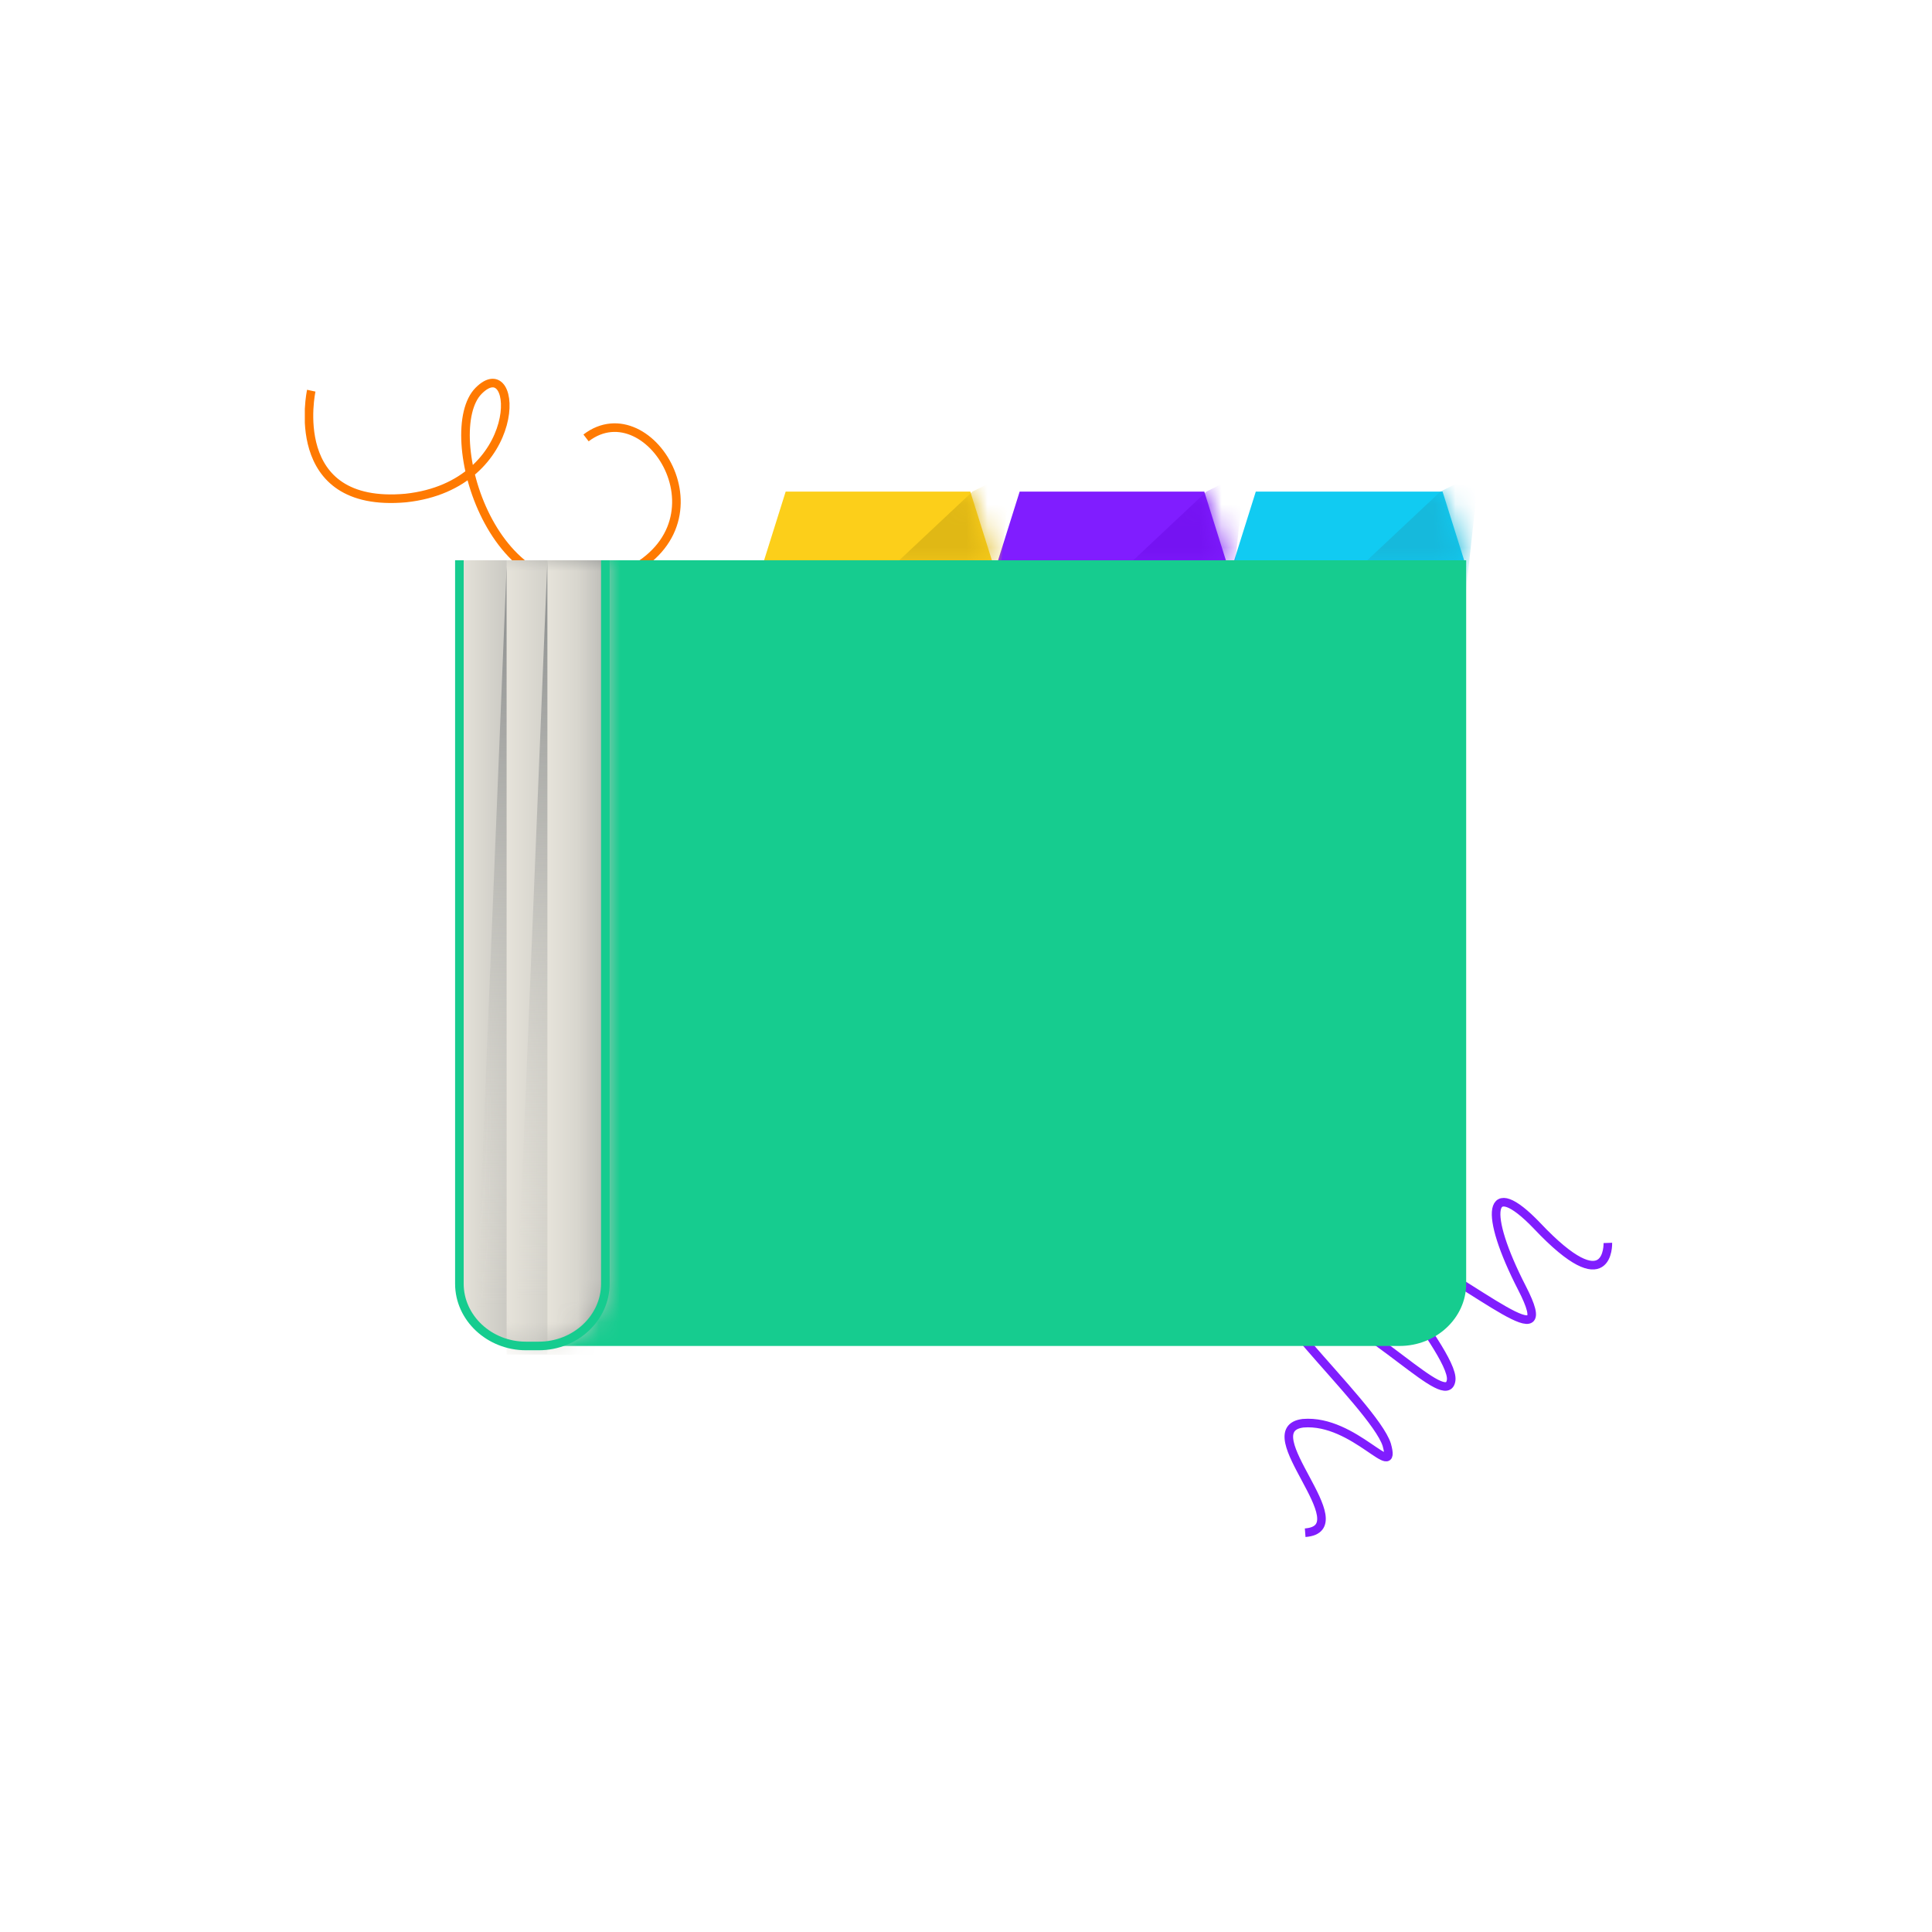
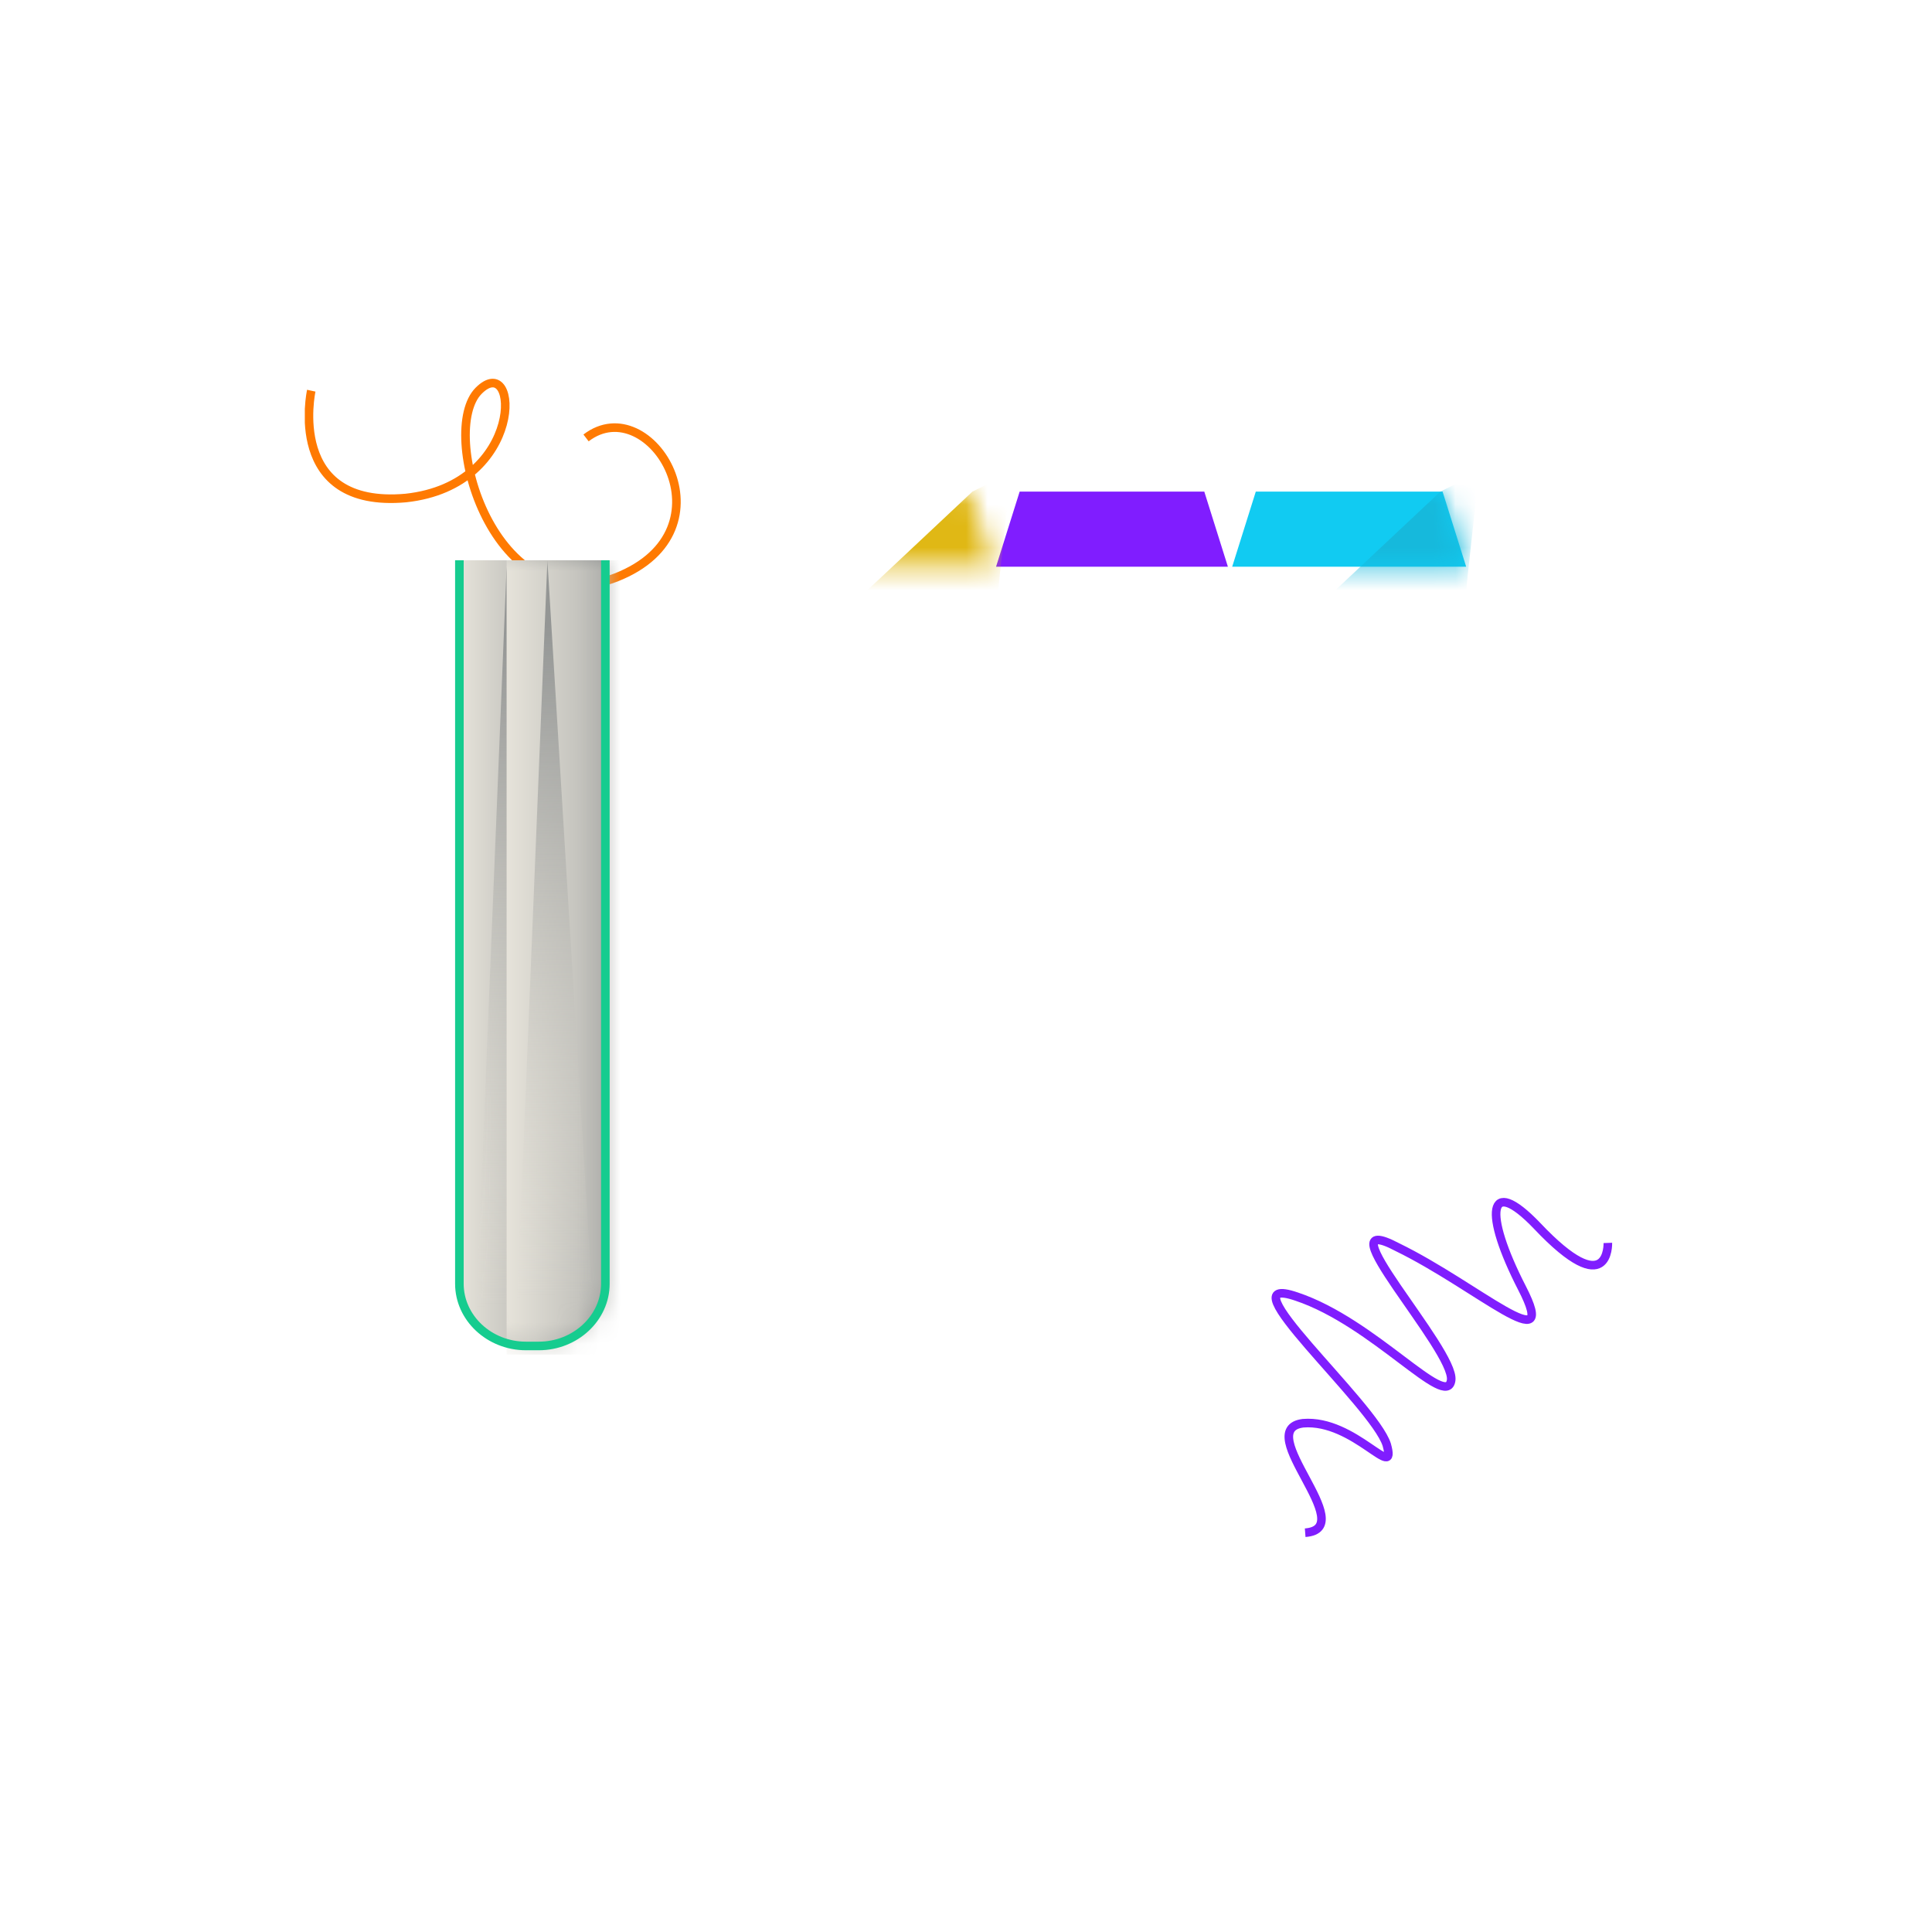
<svg xmlns="http://www.w3.org/2000/svg" id="Layer_1" viewBox="0 0 90 90">
  <defs>
    <style>      .st0 {        fill: url(#linear-gradient2);      }      .st1 {        fill: #801dff;      }      .st2 {        mask: url(#mask-1);      }      .st3 {        fill: #fff;      }      .st4 {        fill: #e0b815;      }      .st5 {        mask: url(#mask);      }      .st6 {        fill: url(#linear-gradient1);      }      .st7, .st8, .st9, .st10 {        fill: none;      }      .st11 {        mask: url(#mask-2);      }      .st12 {        fill: #fccf1a;      }      .st8 {        stroke: #ff7a01;      }      .st8, .st9, .st10 {        stroke-miterlimit: 10;      }      .st8, .st10 {        stroke-width: .4px;      }      .st13 {        fill: url(#linear-gradient4);      }      .st14 {        fill: #7513f2;      }      .st9 {        stroke: #16cc8f;        stroke-width: .4px;      }      .st15 {        fill: #16b9dc;      }      .st16 {        fill: #16cc8f;      }      .st17 {        fill: url(#linear-gradient3);      }      .st18 {        fill: #11cbf2;      }      .st10 {        stroke: #801dfe;      }      .st19 {        fill: url(#linear-gradient);      }      .st20 {        clip-path: url(#clippath);      }      .st21 {        mask: url(#mask-3);      }    </style>
    <clipPath id="clippath">
      <rect class="st7" x="14.2" y="17.6" width="61" height="54" />
    </clipPath>
    <mask id="mask" x="35.5" y="22" width="11.6" height="5.5" maskUnits="userSpaceOnUse">
      <g id="mask0_6483_5606">
        <path class="st3" d="M46.3,26.4h-10.8l1.1-3.5h8.6l1.1,3.5Z" />
      </g>
    </mask>
    <mask id="mask-1" x="46.4" y="22" width="11.6" height="5.5" maskUnits="userSpaceOnUse">
      <g id="mask1_6483_5606">
        <path class="st3" d="M57.2,26.4h-10.8l1.1-3.5h8.6l1.1,3.5Z" />
      </g>
    </mask>
    <mask id="mask-2" x="57.3" y="22" width="11.6" height="5.5" maskUnits="userSpaceOnUse">
      <g id="mask2_6483_5606">
        <path class="st3" d="M68.2,26.4h-10.8l1.1-3.5h8.7l1.1,3.5Z" />
      </g>
    </mask>
    <linearGradient id="linear-gradient" x1="21.4" y1="47.6" x2="28.1" y2="47.6" gradientTransform="translate(0 92) scale(1 -1)" gradientUnits="userSpaceOnUse">
      <stop offset="0" stop-color="#e6e3da" />
      <stop offset="1" stop-color="#949695" />
    </linearGradient>
    <mask id="mask-3" x="21.4" y="26.1" width="12.4" height="38" maskUnits="userSpaceOnUse">
      <g id="mask3_6483_5606">
        <path class="st3" d="M25.1,62.7c1.7,0,3.1-1.3,3.1-2.9V26.1h-6.7v33.7c0,1.6,1.4,2.9,3.1,2.9h.6Z" />
      </g>
    </mask>
    <linearGradient id="linear-gradient1" x1="24" y1="31.1" x2="23.6" y2="62.5" gradientTransform="translate(0 92) scale(1 -1)" gradientUnits="userSpaceOnUse">
      <stop offset="0" stop-color="#e6e3da" stop-opacity="0" />
      <stop offset="1" stop-color="#949695" />
    </linearGradient>
    <linearGradient id="linear-gradient2" x1="23.6" y1="47.5" x2="31.9" y2="47.5" gradientTransform="translate(0 92) scale(1 -1)" gradientUnits="userSpaceOnUse">
      <stop offset="0" stop-color="#e6e3da" />
      <stop offset="1" stop-color="#949695" />
    </linearGradient>
    <linearGradient id="linear-gradient3" x1="25.9" y1="31.5" x2="25.5" y2="62.8" gradientTransform="translate(0 92) scale(1 -1)" gradientUnits="userSpaceOnUse">
      <stop offset="0" stop-color="#e6e3da" stop-opacity="0" />
      <stop offset="1" stop-color="#949695" />
    </linearGradient>
    <linearGradient id="linear-gradient4" x1="25.5" y1="47.5" x2="33.8" y2="47.5" gradientTransform="translate(0 92) scale(1 -1)" gradientUnits="userSpaceOnUse">
      <stop offset="0" stop-color="#e6e3da" />
      <stop offset="1" stop-color="#949695" />
    </linearGradient>
  </defs>
  <g class="st20">
    <g>
      <path class="st10" d="M60.8,71.4c2.6-.2-2.5-4.8-.1-5.1,2.4-.2,4.4,2.8,3.9,1-.6-1.9-7.7-8.1-4.2-6.9,3.6,1.2,7,5.3,7.2,3.9.2-1.4-6.1-8.1-2.5-6.2,3.7,1.8,7.6,5.4,5.8,1.9-1.8-3.5-1.6-5.3.7-2.9,3.4,3.6,3.3.8,3.3.8" />
      <path class="st8" d="M14.5,18.2s-1.2,5.5,4.4,5c5.6-.6,5.3-6.9,3.4-5-1.9,1.9.7,10.9,6.4,8.7,5.6-2.2,1.6-8.8-1.4-6.5" />
-       <path class="st12" d="M46.3,26.4h-10.8l1.1-3.5h8.6l1.1,3.5Z" />
      <path class="st1" d="M57.2,26.4h-10.8l1.1-3.5h8.6l1.1,3.5Z" />
      <path class="st18" d="M68.2,26.4h-10.8l1.1-3.5h8.7l1.1,3.5Z" />
      <g class="st5">
        <path class="st4" d="M45.3,22.9l-4.9,4.6h6.1c0-.1.6-5.5.6-5.5l-1.8.9Z" />
      </g>
      <g class="st2">
-         <path class="st14" d="M56.2,22.9l-4.9,4.6h6.1c0-.1.6-5.5.6-5.5l-1.8.9Z" />
-       </g>
+         </g>
      <g class="st11">
        <path class="st15" d="M67.1,22.9l-4.9,4.6h6.1c0-.1.6-5.5.6-5.5l-1.8.9Z" />
      </g>
-       <path class="st16" d="M21.4,26.1h46.9v33.7c0,1.6-1.4,2.9-3.1,2.9H24.5c-1.7,0-3.1-1.3-3.1-2.9V26.1Z" />
      <path class="st19" d="M25.1,62.7c1.7,0,3.1-1.3,3.1-2.9V26.1h-6.7v33.7c0,1.6,1.4,2.9,3.1,2.9h.6Z" />
      <g class="st21">
        <g>
          <path class="st6" d="M25.9,64l-3.8-.8,1.5-36.8,2.3,37.7Z" />
          <path class="st0" d="M31.9,26.1h-8.3v37h8.3V26.1Z" />
          <path class="st17" d="M27.8,63.7l-3.8-.8,1.5-36.8,2.3,37.7Z" />
-           <path class="st13" d="M33.8,26.1h-8.3v37h8.3V26.1Z" />
        </g>
      </g>
      <path class="st9" d="M21.4,26.1v33.7c0,1.6,1.4,2.9,3.1,2.9h.6c1.7,0,3.1-1.3,3.1-2.9V26.1" />
    </g>
  </g>
</svg>